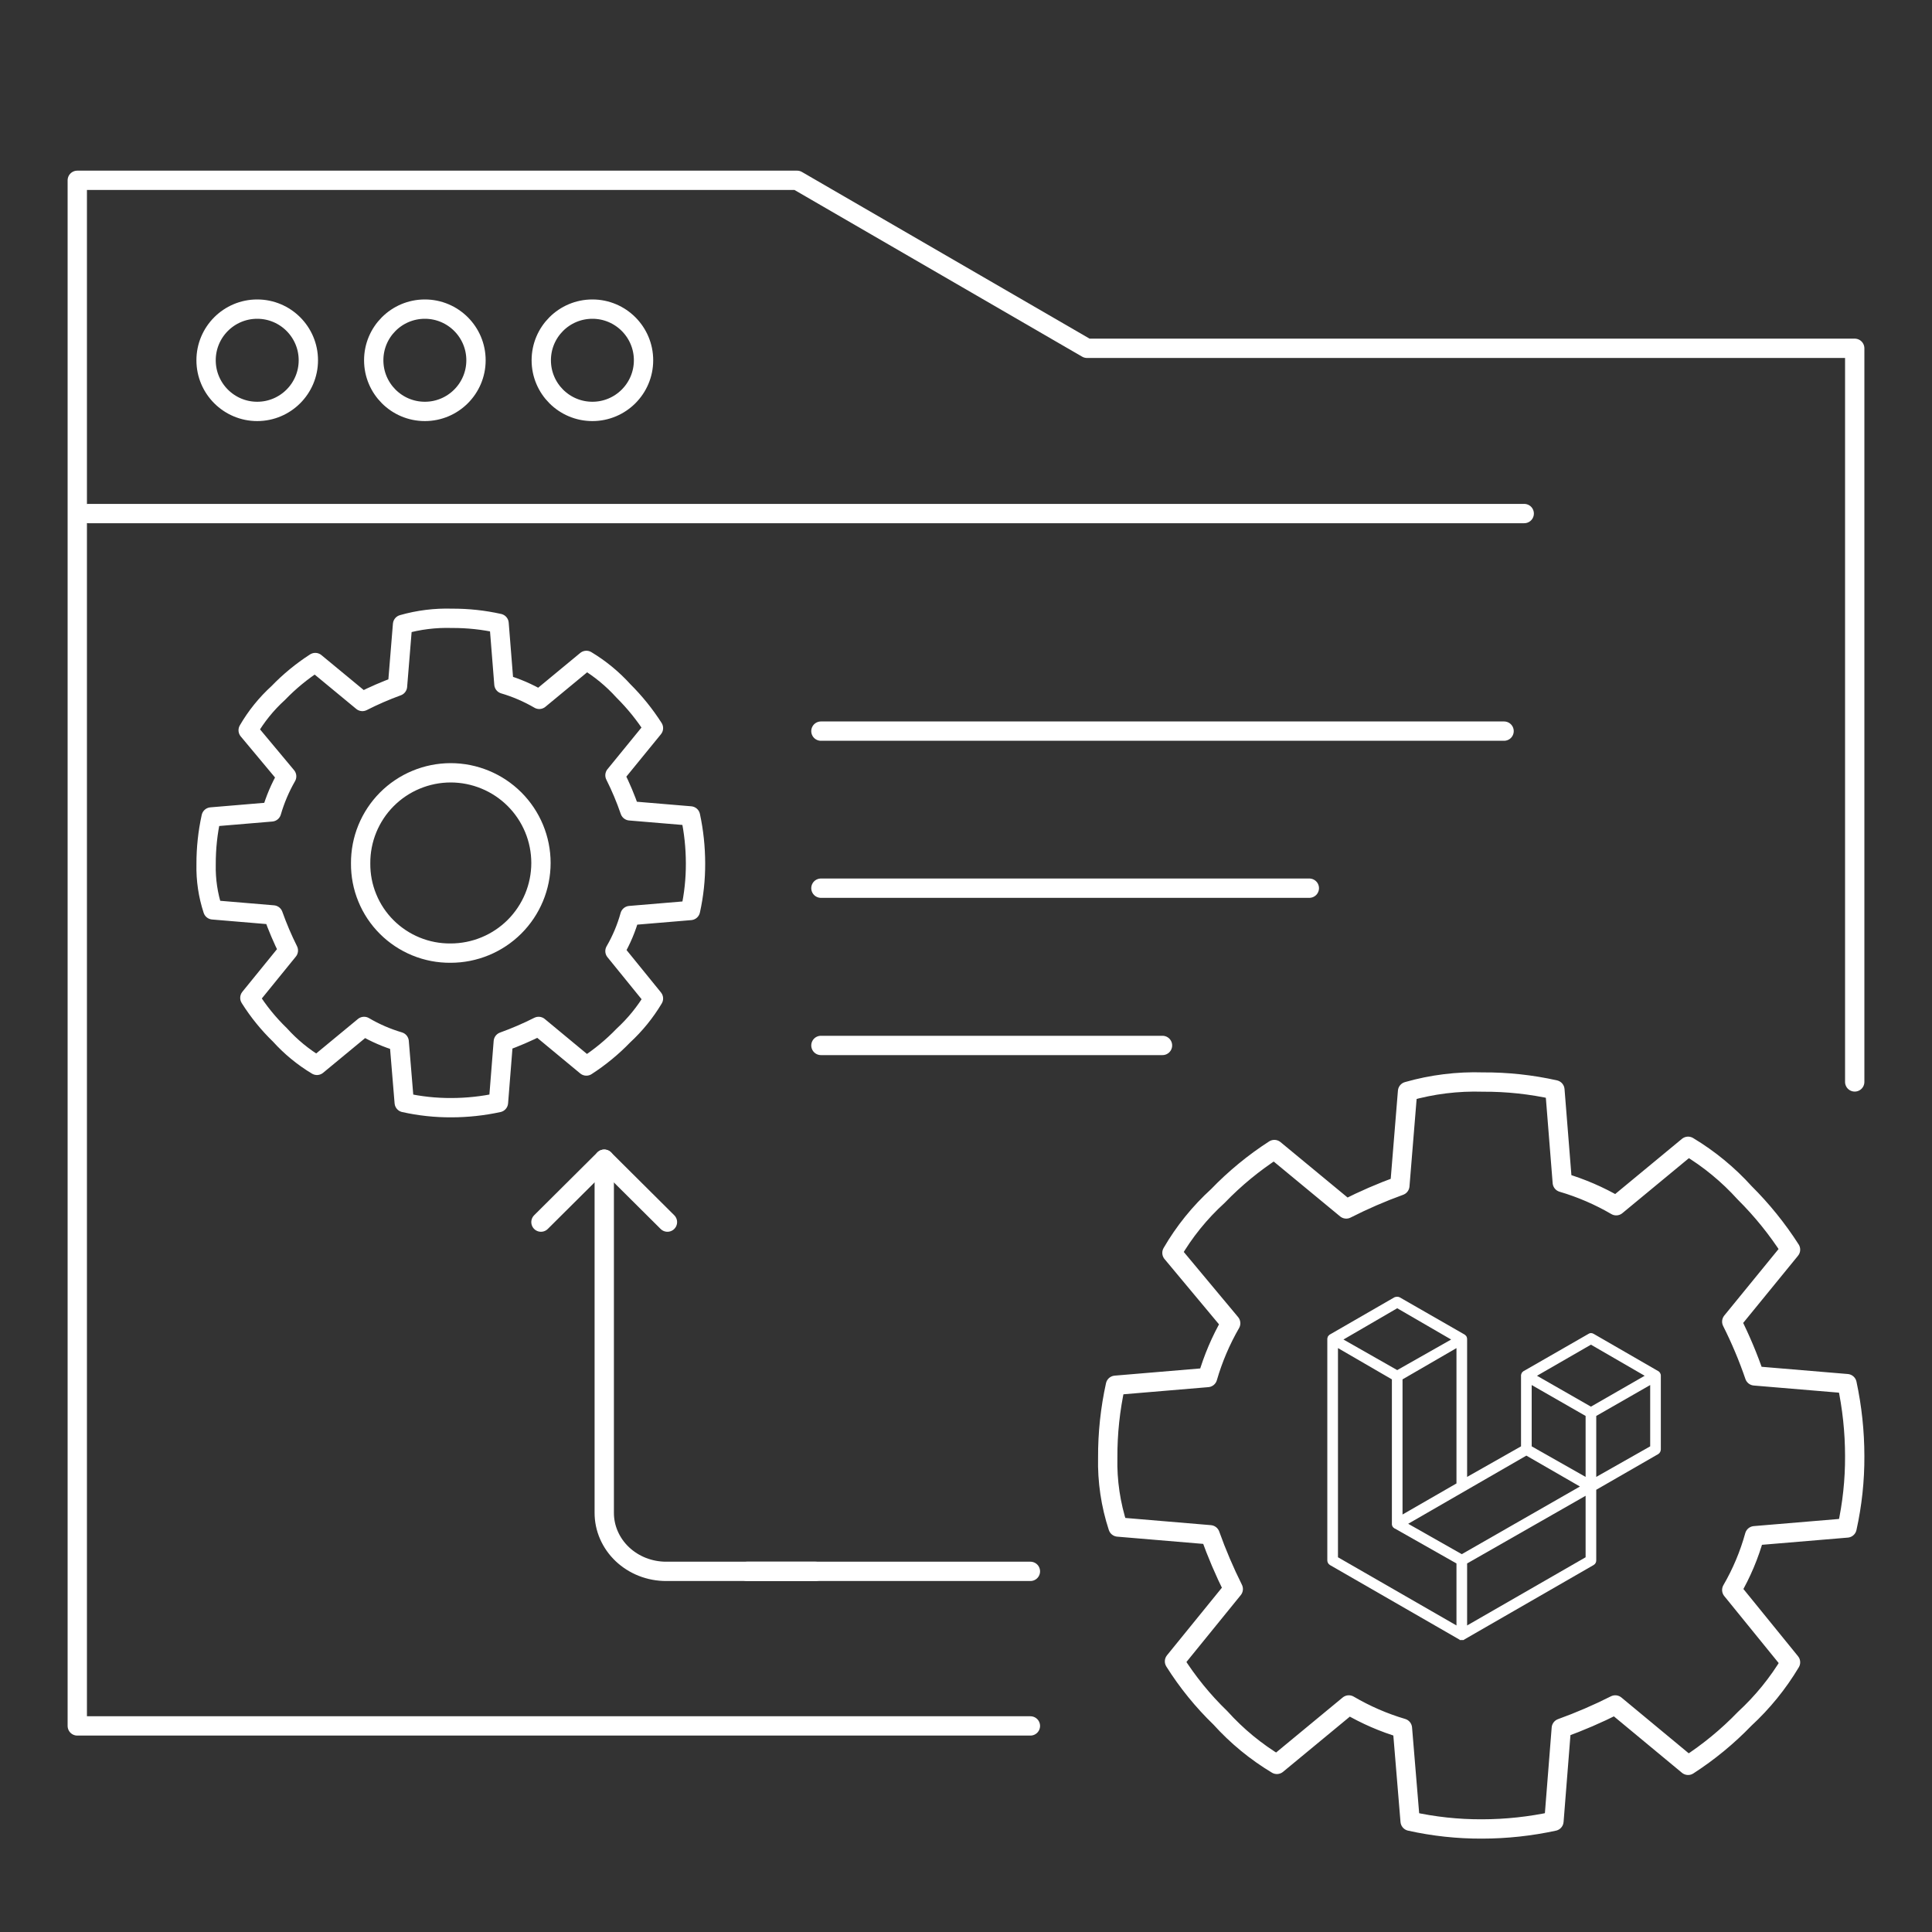
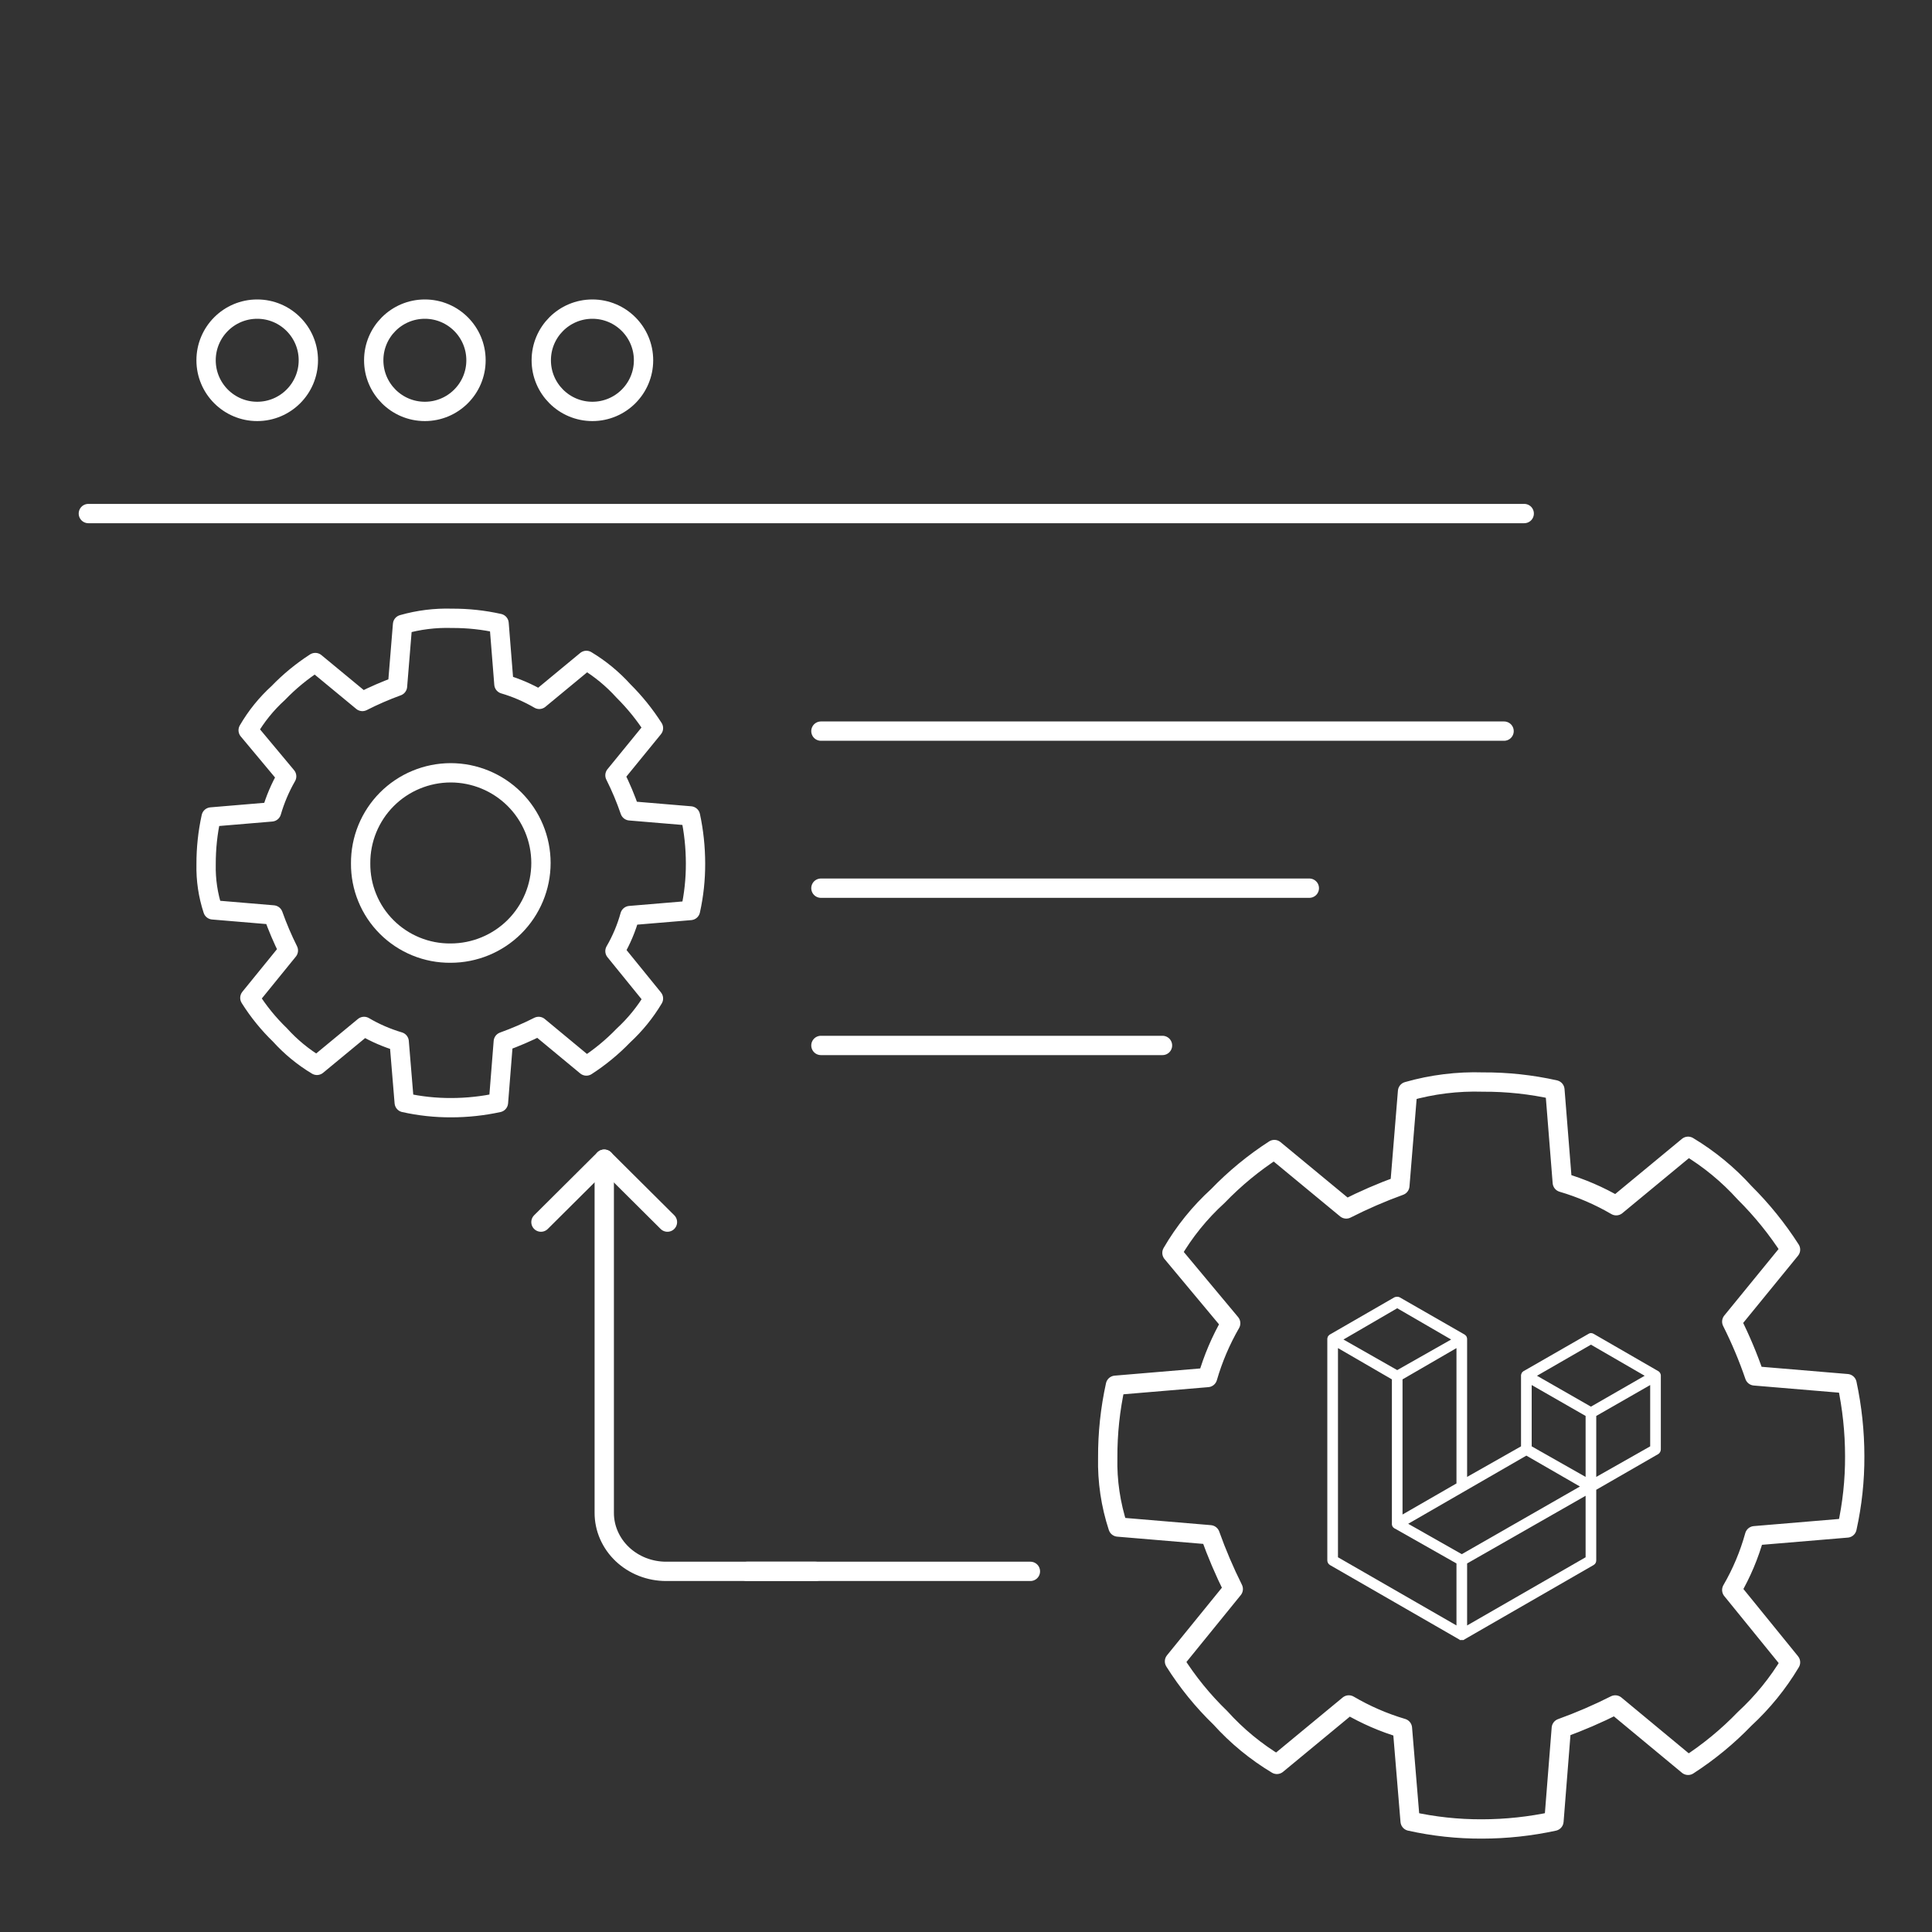
<svg xmlns="http://www.w3.org/2000/svg" width="75" height="75" viewBox="0 0 75 75" fill="none">
  <rect x="0" y="0" width="75" height="75" fill="#333333" stroke="none" />
  <g clip-path="url(#clip0_2223_1283)">
    <path d="M64.466 53.353C64.473 53.367 64.473 53.386 64.473 53.407V56.267C64.473 56.333 64.433 56.413 64.373 56.447L61.966 57.833V60.573C61.966 60.647 61.933 60.713 61.866 60.753L56.853 63.64C56.84 63.647 56.826 63.666 56.813 63.666H56.666C56.666 63.666 56.666 63.647 56.64 63.64L51.626 60.753C51.596 60.734 51.57 60.708 51.553 60.676C51.535 60.645 51.526 60.609 51.526 60.573V52C51.526 51.967 51.526 51.947 51.533 51.933C51.533 51.926 51.54 51.92 51.54 51.913C51.54 51.9 51.546 51.893 51.553 51.88C51.553 51.873 51.56 51.867 51.566 51.86L51.586 51.84L51.606 51.82C51.613 51.813 51.62 51.806 51.626 51.806L54.133 50.36C54.2 50.333 54.28 50.333 54.333 50.36L56.853 51.806C56.86 51.813 56.866 51.813 56.873 51.82L56.893 51.84L56.913 51.86C56.92 51.867 56.926 51.873 56.926 51.88C56.933 51.893 56.94 51.9 56.94 51.913C56.94 51.92 56.946 51.926 56.946 51.933C56.953 51.953 56.953 51.967 56.953 52V57.333L59.046 56.147V53.407C59.046 53.386 59.046 53.367 59.053 53.353L59.06 53.333C59.06 53.333 59.066 53.313 59.073 53.3C59.073 53.293 59.08 53.286 59.086 53.28L59.106 53.26L59.126 53.24C59.133 53.233 59.14 53.227 59.146 53.227L61.666 51.78C61.72 51.74 61.8 51.74 61.866 51.78L64.373 53.227C64.38 53.227 64.386 53.233 64.393 53.24L64.413 53.26L64.433 53.28C64.44 53.286 64.44 53.293 64.446 53.3C64.453 53.313 64.453 53.333 64.46 53.333C64.466 53.333 64.466 53.333 64.466 53.353ZM64.06 56.147V53.767L61.966 54.967V57.333L64.06 56.147ZM61.553 60.453V58.066L56.953 60.693V63.1L61.553 60.453ZM51.94 52.333V60.453L56.54 63.1V60.693L54.14 59.333H54.133C54.126 59.333 54.12 59.333 54.113 59.313C54.106 59.313 54.1 59.306 54.093 59.3L54.073 59.28C54.066 59.273 54.066 59.267 54.06 59.26C54.053 59.246 54.053 59.24 54.046 59.233C54.046 59.22 54.04 59.213 54.04 59.206C54.033 59.2 54.033 59.187 54.033 59.18V53.547L51.94 52.333ZM54.24 50.786L52.153 52L54.24 53.187L56.333 52L54.24 50.786ZM56.54 57.587V52.333L54.446 53.547V58.793L56.54 57.587ZM61.76 52.2L59.666 53.407L61.76 54.606L63.846 53.407L61.76 52.2ZM61.553 54.967L59.46 53.767V56.147L61.553 57.333V54.967ZM56.746 60.333L61.333 57.706L59.253 56.507L54.666 59.153L56.746 60.333Z" fill="white" />
    <path d="M88.043 88.292C88.81 92.746 88.775 97.293 87.939 101.716C87.53 104.662 86.258 107.409 84.285 109.61C82.312 111.812 79.725 113.369 76.852 114.084C73.979 114.8 70.949 114.641 68.145 113.629C65.341 112.617 62.89 110.797 61.1 108.399C59.31 106.001 58.263 103.132 58.091 100.156C57.919 97.18 58.629 94.231 60.133 91.68C61.636 89.13 63.865 87.093 66.537 85.828C69.209 84.562 72.204 84.126 75.145 84.572C79.622 85.029 83.991 86.289 88.043 88.292ZM88.043 88.292C87.276 83.837 87.312 79.29 88.148 74.868C88.557 71.922 89.828 69.175 91.802 66.974C93.775 64.772 96.362 63.215 99.235 62.5C102.108 61.784 105.138 61.943 107.941 62.955C110.745 63.967 113.197 65.787 114.987 68.185C116.777 70.583 117.824 73.451 117.996 76.427C118.168 79.403 117.457 82.353 115.954 84.904C114.451 87.454 112.222 89.491 109.55 90.756C106.878 92.021 103.882 92.458 100.942 92.012C96.465 91.555 92.095 90.295 88.043 88.292Z" stroke="white" stroke-width="0.75" stroke-linecap="round" stroke-linejoin="round" />
  </g>
  <path d="M3.43 19.936H59.17" stroke="white" stroke-width="0.75" stroke-linecap="round" stroke-linejoin="round" />
  <path d="M31.868 28.382H58.388" stroke="white" stroke-width="0.75" stroke-linecap="round" stroke-linejoin="round" />
  <path d="M31.868 34.479H50.828" stroke="white" stroke-width="0.75" stroke-linecap="round" stroke-linejoin="round" />
  <path d="M31.868 40.584H45.128" stroke="white" stroke-width="0.75" stroke-linecap="round" stroke-linejoin="round" />
  <path d="M29 61H40" stroke="white" stroke-width="0.75" stroke-linecap="round" stroke-linejoin="round" />
  <path d="M9.985 15.971C11.081 15.971 11.97 15.082 11.97 13.986C11.97 12.889 11.081 12 9.985 12C8.889 12 8 12.889 8 13.986C8 15.082 8.889 15.971 9.985 15.971Z" stroke="white" stroke-width="0.75" stroke-linecap="round" stroke-linejoin="round" />
  <path d="M16.493 15.971C17.589 15.971 18.478 15.082 18.478 13.986C18.478 12.889 17.589 12 16.493 12C15.396 12 14.508 12.889 14.508 13.986C14.508 15.082 15.396 15.971 16.493 15.971Z" stroke="white" stroke-width="0.75" stroke-linecap="round" stroke-linejoin="round" />
  <path d="M22.997 15.971C24.093 15.971 24.982 15.082 24.982 13.986C24.982 12.889 24.093 12 22.997 12C21.9 12 21.012 12.889 21.012 13.986C21.012 15.082 21.9 15.971 22.997 15.971Z" stroke="white" stroke-width="0.75" stroke-linecap="round" stroke-linejoin="round" />
  <path d="M23.457 45V58.724C23.456 59.022 23.517 59.318 23.638 59.594C23.758 59.87 23.935 60.121 24.158 60.333C24.381 60.544 24.646 60.712 24.938 60.827C25.23 60.941 25.543 61 25.859 61H31.663" stroke="white" stroke-width="0.75" stroke-linecap="round" stroke-linejoin="round" />
  <path d="M21 47.442L23.455 45L25.91 47.442" stroke="white" stroke-width="0.75" stroke-linecap="round" stroke-linejoin="round" />
  <path d="M17.546 24.003C18.161 24 18.774 24.066 19.374 24.2L19.562 26.557C20.041 26.698 20.502 26.897 20.934 27.149L22.763 25.637C23.297 25.958 23.781 26.357 24.2 26.82C24.64 27.257 25.032 27.742 25.367 28.266L23.873 30.097C24.097 30.543 24.291 31.004 24.453 31.477L26.804 31.674C26.934 32.279 26.999 32.895 27 33.514C27.003 34.13 26.937 34.744 26.804 35.345L24.453 35.542C24.319 36.026 24.124 36.489 23.873 36.922L25.367 38.762C25.049 39.295 24.655 39.779 24.2 40.199C23.767 40.648 23.285 41.044 22.763 41.382L20.909 39.846C20.464 40.071 20.006 40.268 19.538 40.437L19.35 42.803C18.749 42.933 18.136 42.999 17.521 43C16.906 43.003 16.293 42.937 15.692 42.803L15.496 40.437C15.02 40.296 14.562 40.098 14.133 39.846L12.304 41.357C11.77 41.037 11.285 40.638 10.867 40.175C10.422 39.745 10.03 39.262 9.7 38.737L11.194 36.898C10.97 36.45 10.774 35.989 10.606 35.518L8.263 35.321C8.076 34.752 7.987 34.154 8.001 33.555C7.999 32.936 8.064 32.319 8.197 31.715L10.541 31.518C10.681 31.036 10.878 30.573 11.128 30.138L9.634 28.348C9.947 27.808 10.341 27.321 10.802 26.902C11.234 26.454 11.716 26.057 12.239 25.72L14.068 27.231C14.51 27.006 14.965 26.809 15.431 26.639L15.627 24.241C16.25 24.063 16.898 23.983 17.546 24.003Z" stroke="white" stroke-width="0.75" stroke-linecap="round" stroke-linejoin="round" />
  <path d="M57.57 42.005C58.508 42 59.444 42.101 60.361 42.306L60.648 45.903C61.379 46.118 62.082 46.421 62.741 46.806L65.532 44.499C66.348 44.989 67.087 45.597 67.726 46.304C68.398 46.972 68.996 47.712 69.508 48.511L67.227 51.306C67.569 51.987 67.865 52.691 68.112 53.412L71.701 53.713C71.899 54.636 71.999 55.577 72 56.521C72.005 57.461 71.904 58.399 71.701 59.316L68.112 59.617C67.908 60.355 67.611 61.062 67.227 61.723L69.508 64.531C69.022 65.345 68.421 66.084 67.726 66.725C67.066 67.409 66.33 68.015 65.532 68.53L62.704 66.186C62.025 66.529 61.325 66.831 60.61 67.089L60.324 70.699C59.406 70.898 58.471 70.999 57.532 71C56.593 71.004 55.657 70.903 54.741 70.699L54.442 67.089C53.714 66.874 53.016 66.57 52.361 66.186L49.569 68.493C48.754 68.004 48.014 67.395 47.376 66.688C46.696 66.031 46.098 65.295 45.594 64.494L47.875 61.686C47.534 61.003 47.234 60.299 46.977 59.58L43.401 59.279C43.116 58.41 42.981 57.498 43.002 56.584C42.998 55.639 43.098 54.698 43.301 53.776L46.878 53.475C47.091 52.739 47.393 52.032 47.775 51.369L45.495 48.636C45.972 47.813 46.574 47.069 47.276 46.43C47.936 45.745 48.672 45.14 49.47 44.625L52.261 46.931C52.936 46.588 53.631 46.287 54.342 46.029L54.641 42.368C55.593 42.096 56.581 41.974 57.57 42.005Z" stroke="white" stroke-width="0.75" stroke-linecap="round" stroke-linejoin="round" />
  <path d="M17.492 30C18.423 30 19.315 30.369 19.973 31.025C20.63 31.681 21 32.572 21 33.5C21 34.428 20.63 35.318 19.973 35.975C19.315 36.631 18.423 37 17.492 37C17.032 37.004 16.576 36.917 16.151 36.743C15.725 36.569 15.339 36.313 15.014 35.989C14.688 35.664 14.431 35.279 14.258 34.854C14.083 34.429 13.996 33.974 14 33.516C13.997 33.056 14.085 32.599 14.259 32.173C14.433 31.748 14.689 31.36 15.014 31.033C15.338 30.707 15.724 30.447 16.15 30.27C16.575 30.093 17.031 30.001 17.492 30Z" stroke="white" stroke-width="0.75" stroke-linecap="round" stroke-linejoin="round" />
-   <path d="M40 67L3 67V7H30.943L42.196 13.521H72V42" stroke="white" stroke-width="0.75" stroke-linecap="round" stroke-linejoin="round" />
  <defs>
    <clipPath id="clip0_2223_1283">
      <rect width="16" height="16" fill="white" transform="translate(50 49)" />
    </clipPath>
  </defs>
</svg>